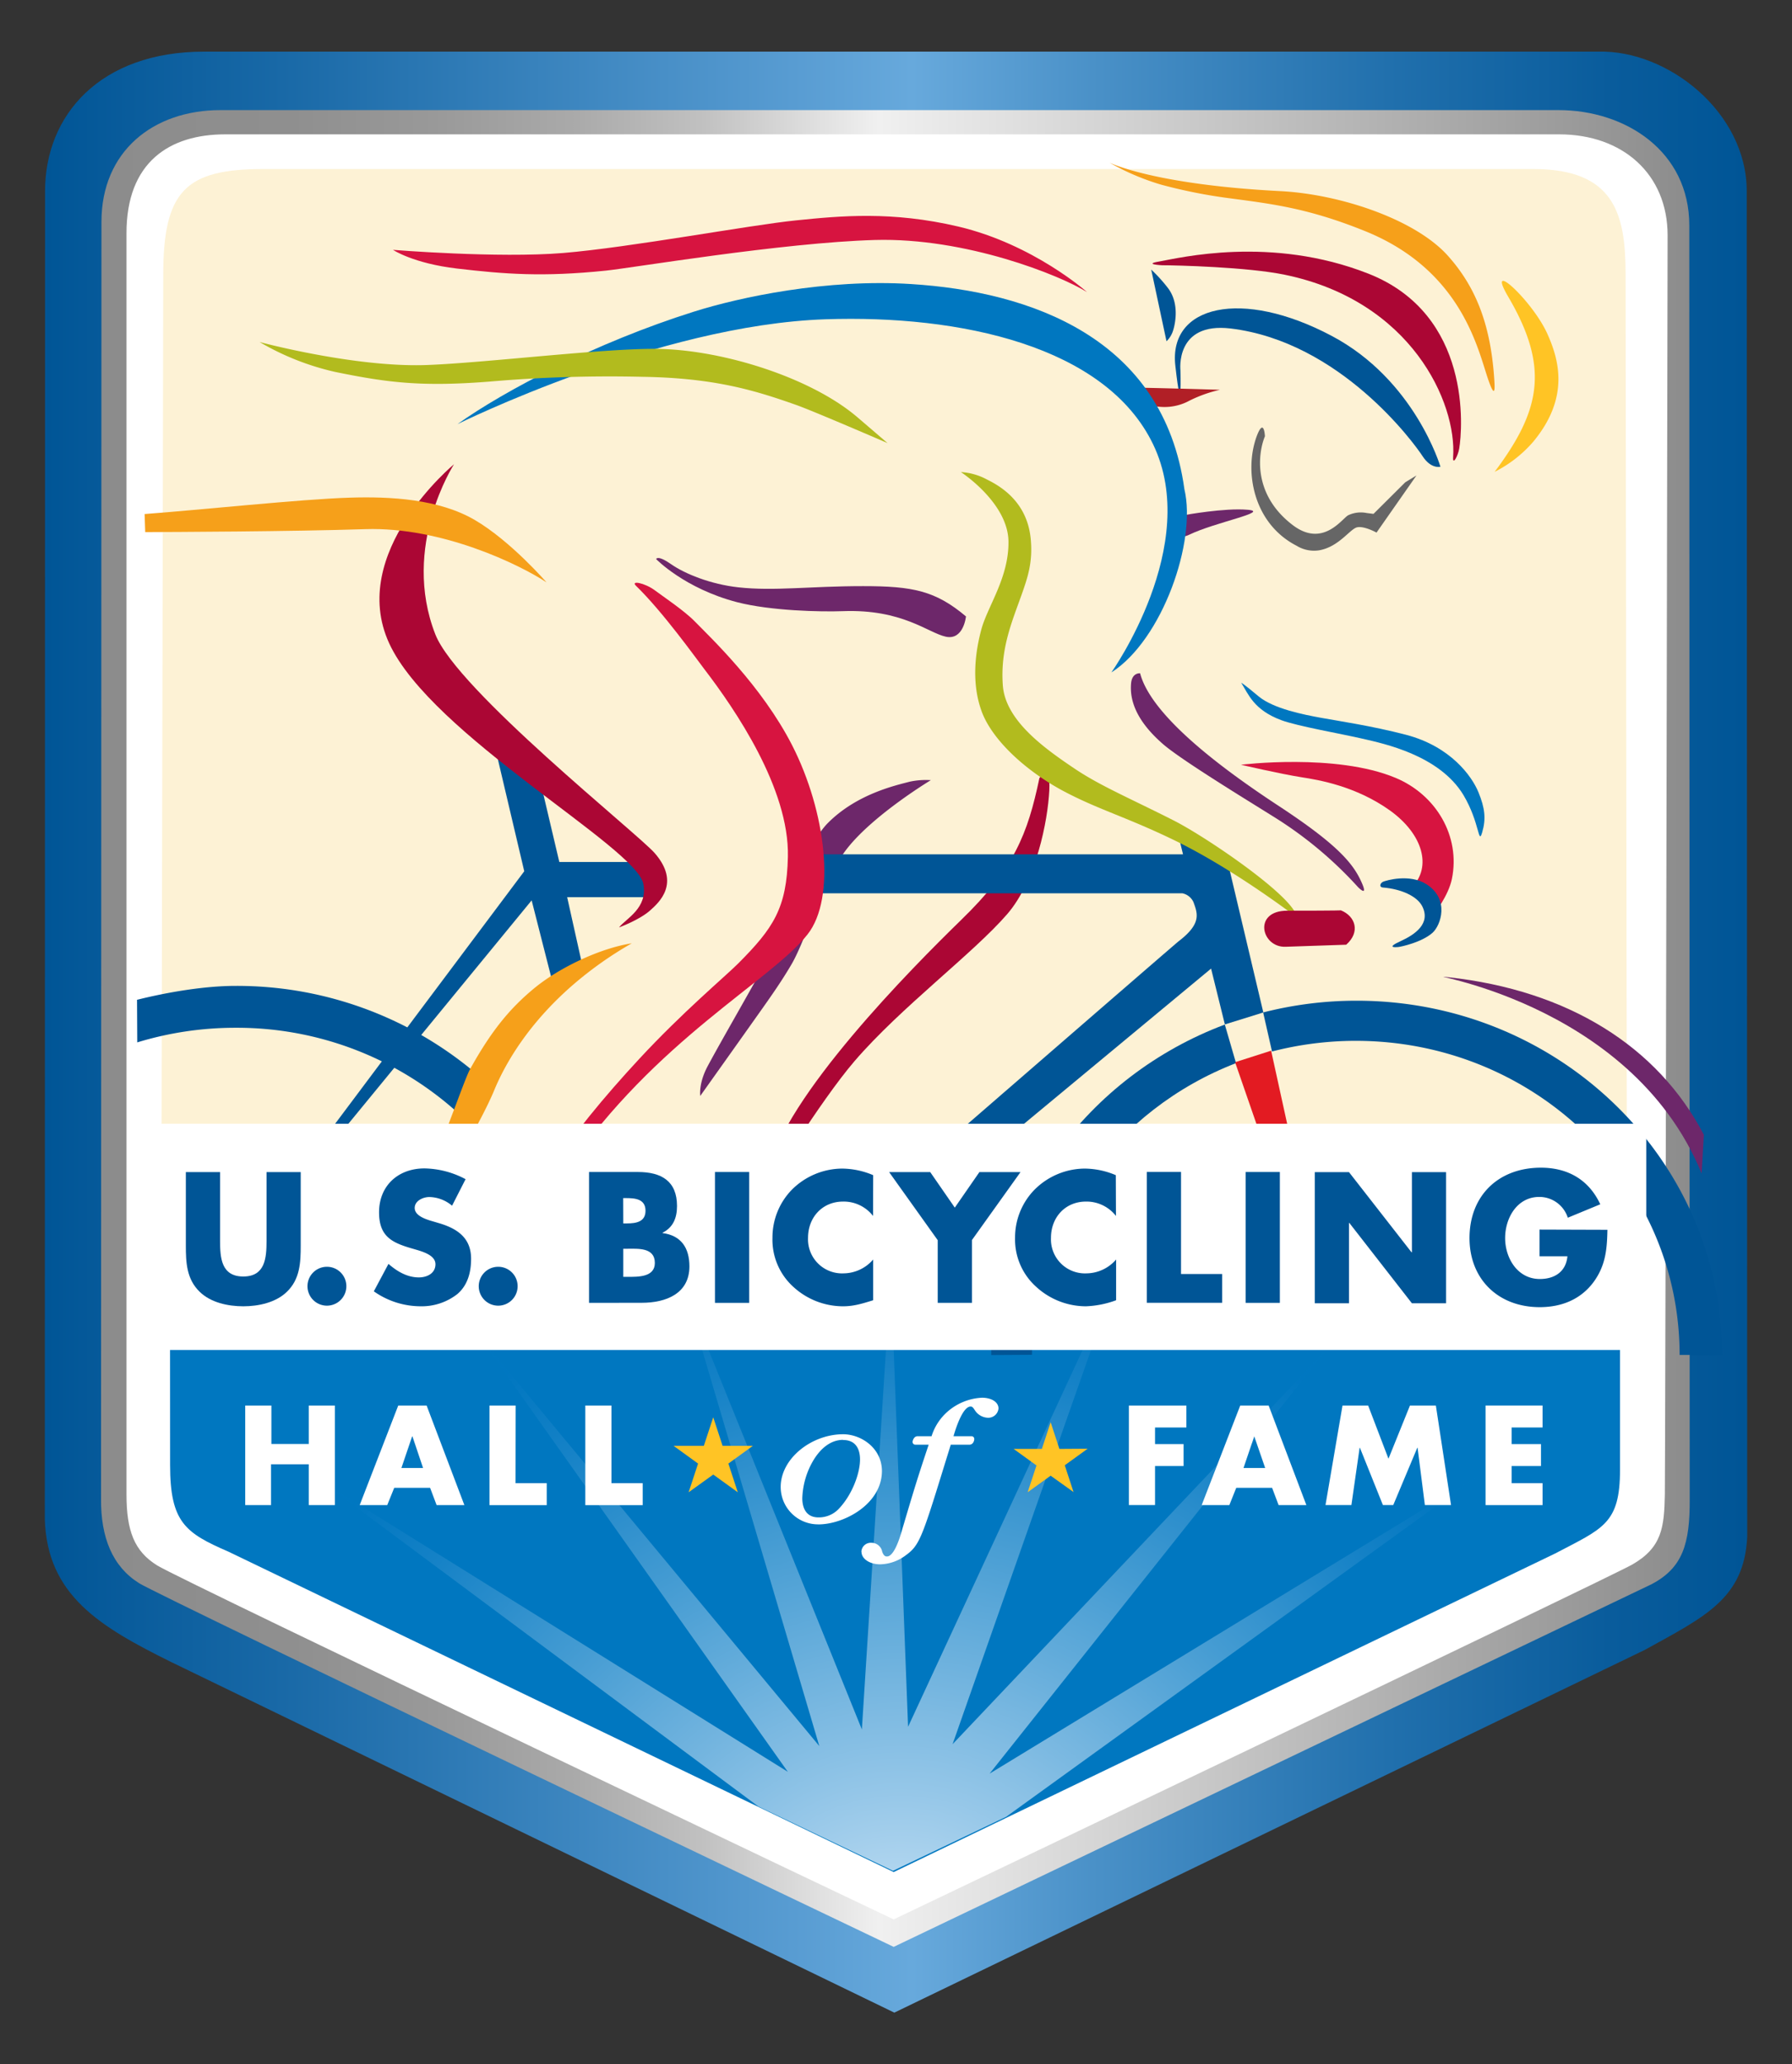
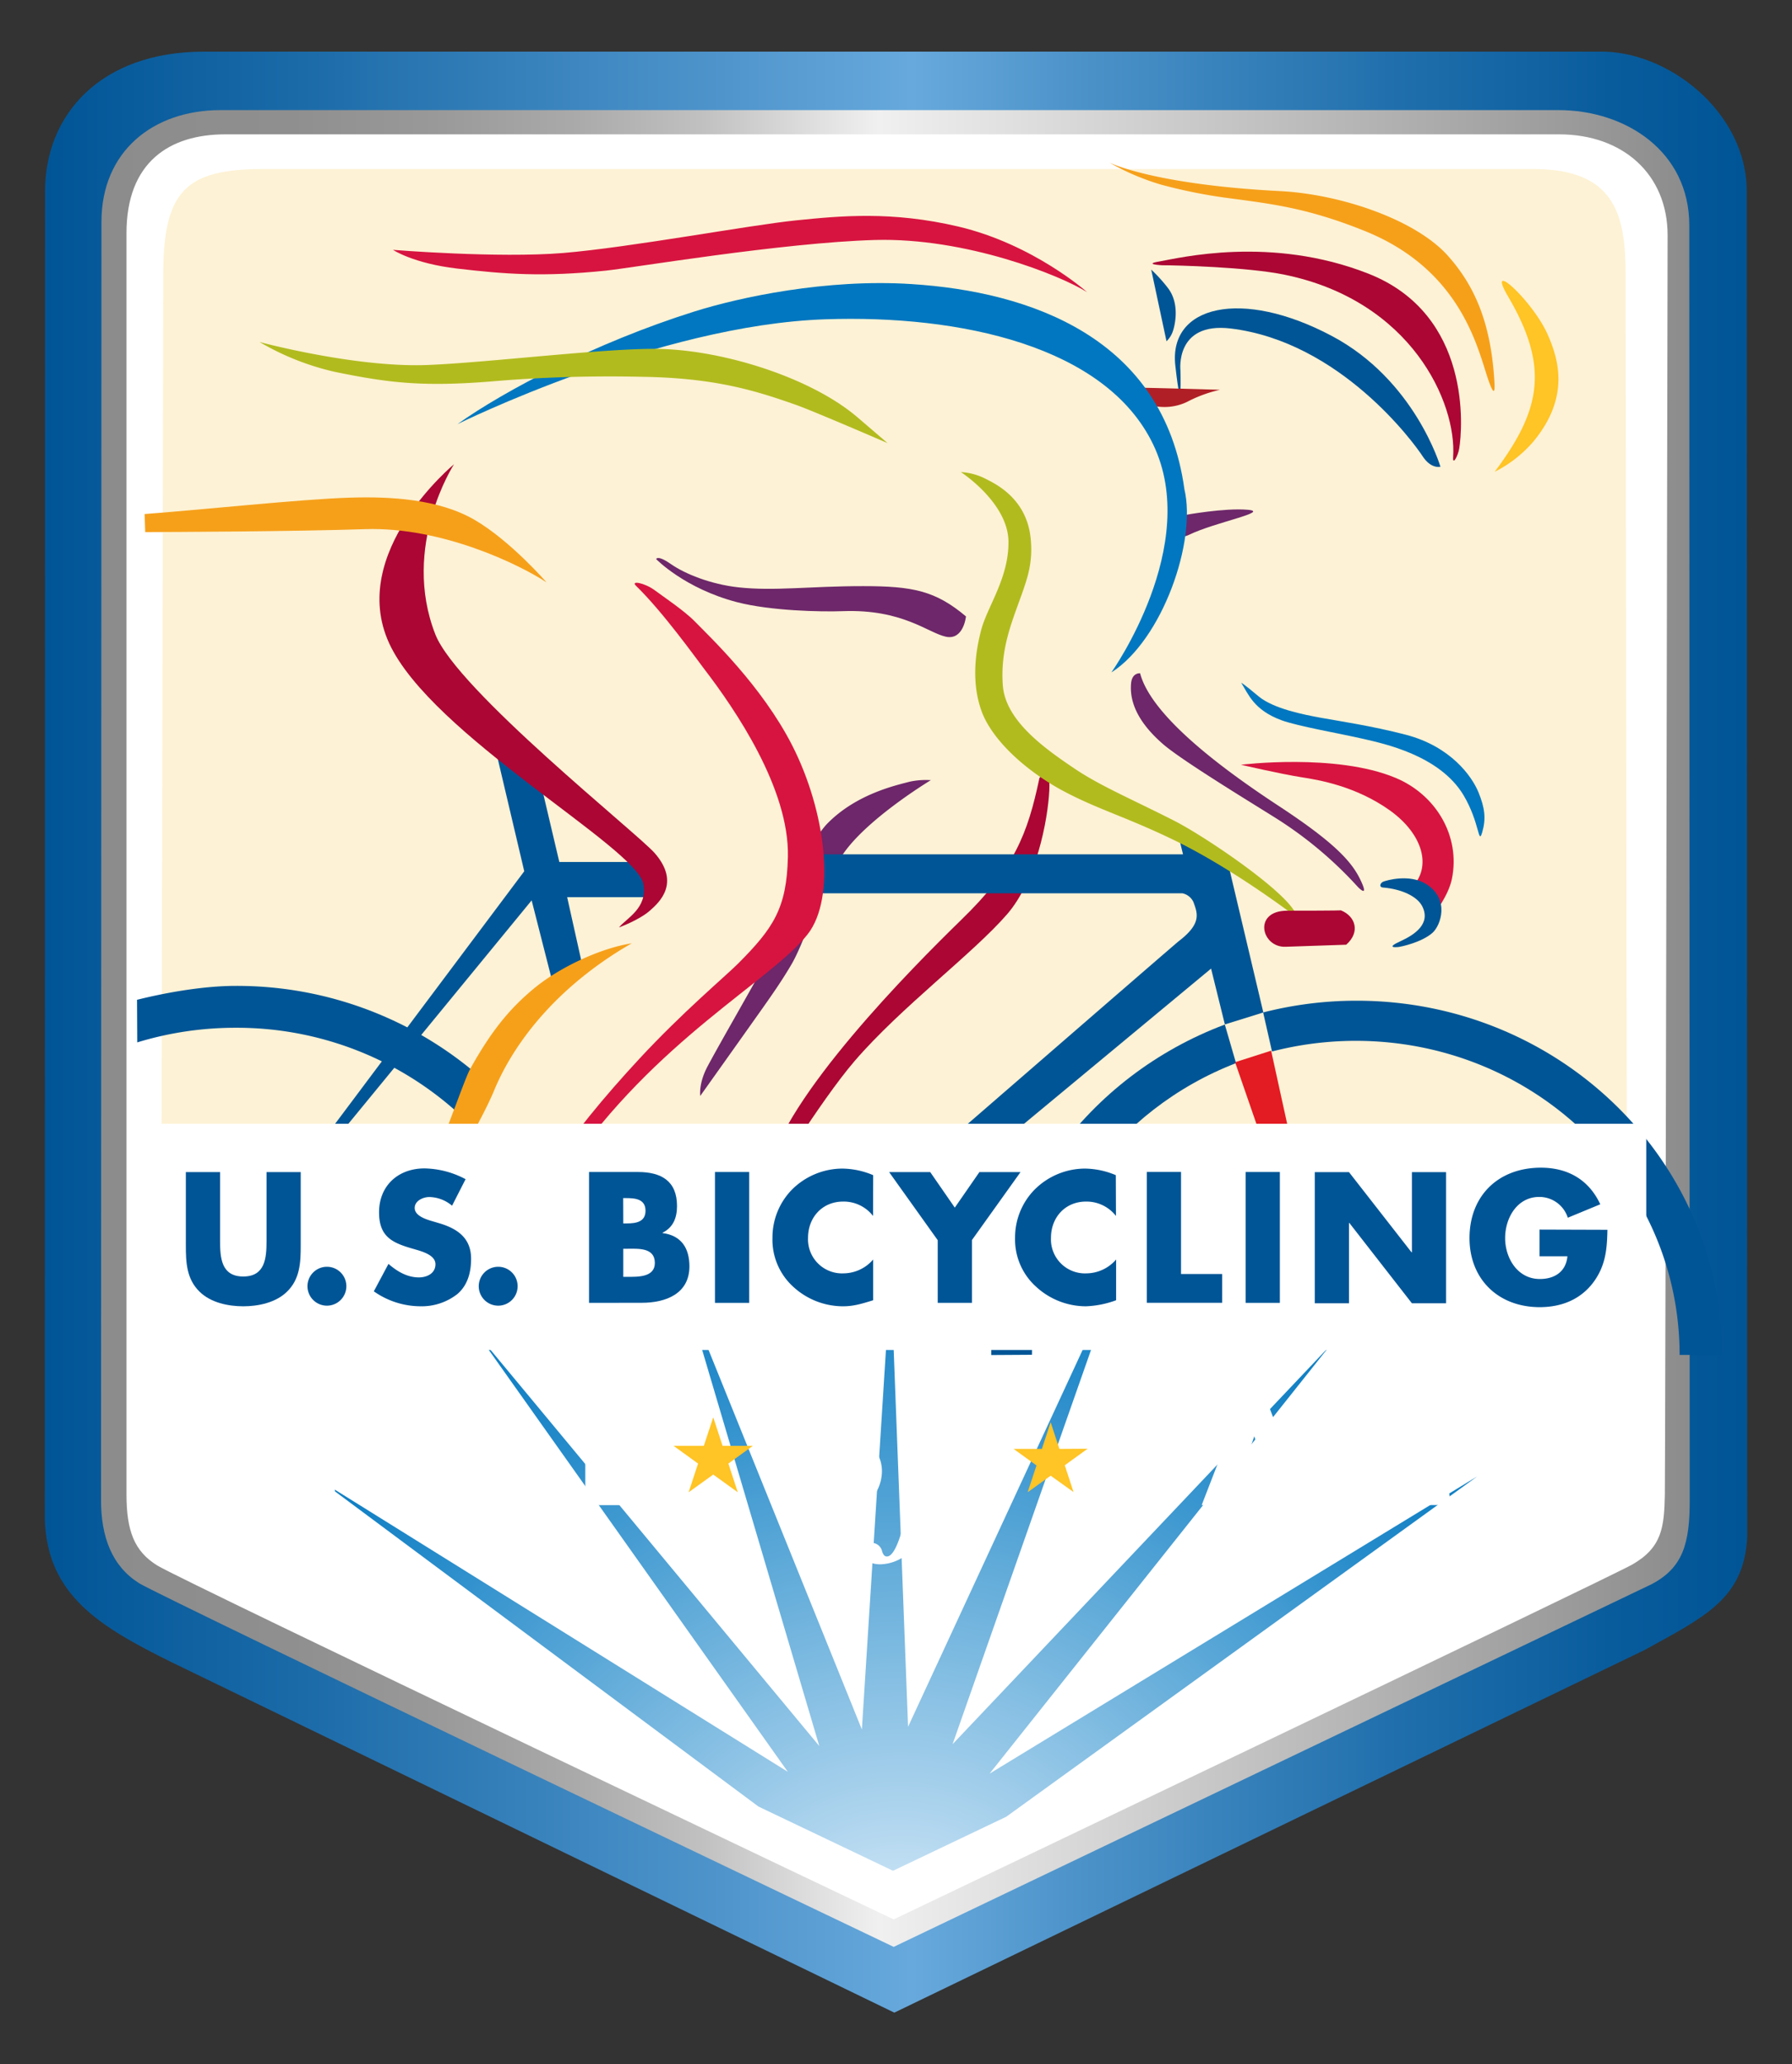
<svg xmlns="http://www.w3.org/2000/svg" width="260.57" height="300" data-name="Layer 1" version="1.1" viewBox="0 0 260.57 300">
  <rect x="0" y="0" width="260.57" height="300" fill="#333333" stroke="none" />
  <defs>
    <style>.cls-1{fill:none;}.cls-2{fill:url(#New_Gradient_Swatch_4);}.cls-3{fill:#fff;}.cls-4{fill:url(#New_Gradient_Swatch_7);}.cls-5{fill:#0077c0;}.cls-6{opacity:0.93;fill:url(#New_Gradient_Swatch_2);}.cls-7{fill:#ffc425;}.cls-8{clip-path:url(#clip-path);}.cls-9{fill:#fdf2d5;}.cls-10{fill:#6d276a;}.cls-11{fill:#005596;}.cls-12{fill:#b11f26;}.cls-13{fill:#ab0634;}.cls-14{fill:#f6a01a;}.cls-15{fill:#b2bb1e;}.cls-16{fill:#e31b22;}.cls-17{fill:#d71440;}.cls-18{fill:#666;}</style>
    <linearGradient id="New_Gradient_Swatch_4" x1="13.37" x2="468.9" y1="274.38" y2="274.38" gradientTransform="matrix(.543 0 0 .543 -.751 .914)" gradientUnits="userSpaceOnUse">
      <stop stop-color="#005596" offset="0" />
      <stop stop-color="#1969a7" offset=".14" />
      <stop stop-color="#589cd2" offset=".44" />
      <stop stop-color="#67a9dc" offset=".51" />
      <stop stop-color="#4990c7" offset=".62" />
      <stop stop-color="#2170ad" offset=".79" />
      <stop stop-color="#095c9c" offset=".92" />
      <stop stop-color="#005596" offset="1" />
    </linearGradient>
    <linearGradient id="New_Gradient_Swatch_7" x1="28.42" x2="453.56" y1="273.38" y2="273.38" gradientTransform="matrix(.543 0 0 .543 -.751 .914)" gradientUnits="userSpaceOnUse">
      <stop stop-color="#8c8c8c" offset="0" />
      <stop stop-color="#8f8f8f" offset=".12" />
      <stop stop-color="#999" offset=".21" />
      <stop stop-color="#aaa" offset=".3" />
      <stop stop-color="#c1c1c1" offset=".38" />
      <stop stop-color="#dfdfdf" offset=".45" />
      <stop stop-color="#f0f0f0" offset=".49" />
      <stop stop-color="#8c8c8c" offset="1" />
    </linearGradient>
    <radialGradient id="New_Gradient_Swatch_2" cx="240.06" cy="527.06" r="192.26" gradientTransform="matrix(1.01 0 0 1 0 .1)" gradientUnits="userSpaceOnUse">
      <stop stop-color="#e1f0fb" offset="0" />
      <stop stop-color="#a2ceeb" offset=".25" />
      <stop stop-color="#4ca0d4" offset=".62" />
      <stop stop-color="#1582c6" offset=".87" />
      <stop stop-color="#0077c0" offset="1" />
    </radialGradient>
  </defs>
  <g stroke-width=".543">
    <path class="cls-2" d="m6.552 27.774c0-11.047 7.999-20.269 23.127-20.269h202.76c10.064-0.255 21.546 8.803 21.546 20.258l0.071 195.63c-0.451 8.928-6.097 11.542-14.906 16.4l-109.11 52.71-105.13-50.944c-10.444-5.162-18.052-9.738-18.394-20.758 0 0 0.038-184.56 0.038-193.02z" fill="url(#New_Gradient_Swatch_4)" />
    <path class="cls-3" d="m16.567 32.241c0-7.977 7.455-14.444 15.509-14.444h196.27c8.048 0 15.509 6.466 15.509 14.444v185.59c1.049 10.797-5.005 11.868-15.694 17.063l-98.215 46.054-97.873-46.798c-8.896-3.576-15.759-6.271-15.509-16.302z" fill="#fff" />
    <path class="cls-4" d="m20.213 230.08c-3.842-2.407-5.57-6.602-5.521-12.276l0.06-185.56c0-10.221 7.477-16.242 17.324-16.242h194.54c9.749 0 19.019 5.978 19.019 16.748l0.06 185.08c0.043 6.521-1 10.01-5.526 12.401l-110.22 52.716s-106.63-50.912-109.74-52.863zm-1.82-12.89c0 5.271 1.119 8.254 4.472 10.325 3.581 2.223 107.08 51.439 107.08 51.439s103.9-49.591 107.38-51.564c4.347-2.483 4.662-5.434 4.755-10.162 0.076-4.206 0.402-183.03 0.402-183.03 0-8.885-6.521-14.672-15.759-14.672h-194c-7.999 0-14.34 3.967-14.33 14.384z" fill="url(#New_Gradient_Swatch_7)" />
-     <path class="cls-5" d="m24.724 195.33 210.84-0.782v19.019c0 7.917-2.462 8.542-9.439 12.21l-96.177 46.298-96.726-46.564c-6.271-2.717-8.488-4.266-8.488-12.591z" fill="#0077c0" />
  </g>
  <polygon class="cls-6" transform="matrix(.543 0 0 .543 -.751 .914)" points="232.18 461.21 239.92 339.26 244.55 460.49 300.6 339.54 256.47 465.15 357.27 358.78 266.38 473.03 396.97 393.47 270.83 484.57 240.52 499.03 204.49 481.84 87.46 394.79 212.35 472.54 129.44 355.63 220.78 465.65 184.74 343.83" fill="url(#New_Gradient_Swatch_2)" opacity=".93" />
  <g fill="#fff" stroke-width=".543">
    <path class="cls-3" d="m44.895 209.86v-5.586h3.804v14.465h-3.804v-5.929h-5.483v5.929h-3.755v-14.465h3.804v5.586z" />
-     <path class="cls-3" d="m57.323 216.23-1.016 2.51h-4.005l5.603-14.465h4.13l5.488 14.465h-4.037l-0.946-2.51zm2.646-7.483h-0.038l-1.565 4.603h3.152z" />
+     <path class="cls-3" d="m57.323 216.23-1.016 2.51h-4.005l5.603-14.465h4.13h-4.037l-0.946-2.51zm2.646-7.483h-0.038l-1.565 4.603h3.152z" />
    <path class="cls-3" d="m74.962 215.56h4.537v3.184h-8.325v-14.471h3.804z" />
    <path class="cls-3" d="m88.911 215.56h4.543v3.184h-8.347v-14.471h3.804z" />
  </g>
  <path class="cls-7" d="m109.47 210.13-3.559 2.576 1.369 4.173-3.57-2.576-3.581 2.576 1.375-4.173-3.559-2.576h4.396l1.369-4.152 1.359 4.152z" fill="#ffc425" stroke-width=".543" />
  <path class="cls-7" d="m158.15 210.55-3.326 2.402 1.277 3.896-3.331-2.38-3.342 2.407 1.282-3.896-3.32-2.402h4.103l1.277-3.88 1.272 3.88z" fill="#ffc425" stroke-width=".543" />
  <g fill="#fff" stroke-width=".543">
    <path class="cls-3" d="m167.95 207.46v2.413h4.152v3.19h-4.152v5.673h-3.804v-14.465h8.363v3.19z" />
    <path class="cls-3" d="m179.76 216.23-1.005 2.51h-4.021l5.603-14.465h4.135l5.483 14.465h-4.037l-0.946-2.51zm2.619-7.483-1.565 4.603h3.152z" />
    <path class="cls-3" d="m195.21 204.27h3.728l2.956 7.733 3.125-7.733h3.766l2.206 14.465h-3.804l-1.06-8.325h-0.043l-3.494 8.325h-1.505l-3.342-8.325h-0.043l-1.196 8.325h-3.766z" />
    <path class="cls-3" d="m219.8 207.46v2.413h4.271v3.19h-4.271v2.494h4.499v3.184h-8.287v-14.471h8.287v3.19z" />
  </g>
  <g stroke-width=".543">
    <path class="cls-9" d="m236.55 165.27-213.06-0.331 0.245-124.95c0-12.227 3.217-15.427 14.59-15.427h184.61c11.797 0 13.438 6.521 13.438 15.243z" fill="#fdf2d5" />
    <path class="cls-10" d="m181.45 74.089c3.293 0.304-4.771 1.81-8.483 3.603-2.788 1.353-0.701-2.837-0.701-2.837s5.82-1.071 9.184-0.766z" fill="#6d276a" />
    <path class="cls-11" d="m209.45 67.834s-3.695-12.612-15.813-19.019c-13.091-6.939-23.72-4.429-22.736 4.315 0.984 8.743 0.744 0.712 0.744 0.712s-0.831-7.064 7.287-6.102c15.944 1.918 26.681 16.645 27.92 18.557 1.239 1.913 2.598 1.538 2.598 1.538z" fill="#005596" />
    <path class="cls-12" d="m162.65 56.341c1.484-0.103 14.743 0.31 14.743 0.31a19.389 19.389 0 0 0-4.771 1.75 7.608 7.608 0 0 1-5.195 0.511c-1.701-0.435-6.238-2.489-4.777-2.57z" fill="#b11f26" />
    <path class="cls-5" d="m66.517 61.645c6.836-4.891 20.204-11.884 34.365-16.346 6.744-2.13 19.351-4.804 31.615-4.016 17.253 1.087 36.691 7.76 39.723 29.817 1.804 7.526-3.195 21.888-10.618 26.627 0 0 13.15-18.476 6.07-33.148-6.901-14.34-28.154-18.84-47.624-18.177-24.393 0.804-53.531 15.243-53.531 15.243z" fill="#0077c0" />
  </g>
  <polygon class="cls-11" transform="matrix(.543 0 0 .543 -.751 .914)" points="143.75 239.3 85.58 310.17 84.22 308.3 141.77 231.51 133.37 195.87 144.69 201.59 151.16 229.03 176.5 229.03 176.5 238.45 153.26 238.45 157.18 256.03 149.63 262.36" fill="#005596" />
  <g stroke-width=".543">
    <path class="cls-13" d="m56.594 93.505c6.157 13.341 35.919 29.583 36.952 34.946 0.685 3.543-2.543 5.054-3.532 6.331 0 0 3-1.087 4.559-2.5 1.201-1.087 4.45-3.913 0.625-8.298-2.565-2.924-28.735-23.709-31.898-31.789-5.016-12.803 2.717-24.725 2.717-24.725s-15.52 12.814-9.423 26.035z" fill="#ab0634" />
    <path class="cls-10" d="m132.26 113.61c-1.886 0.505-7.608 1.723-11.857 5.978-3.972 3.967-6.059 14.819-9.004 20.177s-6.439 11.346-8.488 15.161c-1.369 2.554-1.087 4.347-1.087 4.347s5.537-7.782 8.537-12.015c1.81-2.549 3.369-4.766 4.804-7.238 2.174-3.804 4.483-12.265 8.08-16.786 3.918-4.923 12.107-9.852 12.107-9.852a11.205 11.205 0 0 0-3.092 0.228z" fill="#6d276a" />
    <path class="cls-13" d="m151.14 113.08c-1.723 8.151-3.635 13.107-11.412 20.649-7.064 6.874-25.725 25.665-28.094 36.772-1.185 5.592-0.299 2.505-0.299 2.505s7.879-12.928 12.917-18.786c6.744-7.841 17.248-15.639 22.22-21.388 4.211-4.891 5.874-13.542 6.102-17.905s-1.435-1.848-1.435-1.848z" fill="#ab0634" />
    <path class="cls-11" d="m178.41 124.81-7.222-4.054 0.831 3.407h-54.449v5.662h54.341a2.277 2.277 0 0 1 1.63 1.288c0.609 1.695 1.19 3.125-2.174 5.695-0.543 0.418-37.261 32.257-37.261 32.257l8.151-0.228 33.843-28.067 2.005 8.113 5.592-1.739z" fill="#005596" />
    <path class="cls-1" d="m244.24 196.9c0-25.203-21.084-45.646-47.102-45.646a48.651 48.651 0 0 0-12.286 1.581l-5.119 1.668c-17.389 6.711-29.675 23.16-29.675 42.386" fill="none" />
    <path class="cls-9" d="m178.09 148.88 0.37-0.141z" fill="#fdf2d5" />
    <path class="cls-9" d="m179.73 154.52 5.119-1.668a46.586 46.586 0 0 0-5.124 1.63z" fill="#fdf2d5" />
  </g>
  <g fill="#005596" stroke-width=".543">
    <path class="cls-11" d="m250.39 196.93c0-28.436-23.785-51.493-53.134-51.493a54.748 54.748 0 0 0-13.585 1.706l1.288 5.668-0.12 0.038a48.651 48.651 0 0 1 12.286-1.581c26.018 0 47.102 20.432 47.102 45.646z" />
    <path class="cls-11" d="m144.13 196.93c0-21.888 14.096-40.571 33.968-48.026l1.63 5.603c-17.389 6.711-29.675 23.16-29.675 42.386z" />
    <path class="cls-11" d="m69.006 164.09-0.206-1.63 2.271-4.815a53.835 53.835 0 0 0-36.827-14.362c-4.597 0-10.064 0.956-14.319 2.022l0.033 6.189a48.787 48.787 0 0 1 14.292-2.125 47.907 47.907 0 0 1 34.756 14.721z" />
  </g>
  <g stroke-width=".543">
    <path class="cls-14" d="m66.408 168.83c2.288-3.918 4.347-7.733 5.402-10.254 1.907-4.657 5.548-10.325 11.661-15.579a54.194 54.194 0 0 1 8.39-5.901c-4.527 0.701-10.493 3.472-14.248 6.586-3.462 2.875-6.124 6.064-9.238 11.656-0.761 1.369-2.891 7.673-5.293 13.417z" fill="#f6a01a" />
    <path class="cls-15" d="m124.68 60.645 4.38 3.755s-10.868-4.7-13.308-5.554c-5.88-2.076-11.803-3.918-22.28-4.081a202.73 202.73 0 0 0-22.329 0.696c-9.868 0.772-14.819 0.147-22.405-1.407a38.267 38.267 0 0 1-10.993-4.347s13.857 3.733 24.317 3.342c8.662-0.321 26.23-2.5 33.773-2.342 9.504 0.201 22.176 4.228 28.844 9.939z" fill="#b2bb1e" />
-     <path class="cls-10" d="m247.43 170.55c-10.482-25.567-42.494-29.148-36.903-28.534 17.503 1.902 30.529 10.064 37.223 22.899" fill="#6d276a" />
    <path class="cls-14" d="m21.029 74.708c7.885-0.581 22.899-2.174 29.773-2.38 5.978-0.196 13.042 0.196 18.264 3.26s10.401 9.048 10.401 9.048c-3.869-2.559-15.183-8.086-26.323-7.733-10.868 0.353-28.061 0.413-32.028 0.429z" fill="#f6a01a" />
  </g>
  <polygon class="cls-16" transform="matrix(.543 0 0 .543 -.751 .914)" points="351.57 324.17 341.77 279.53 332.12 282.62 347.98 328.41" fill="#e31b22" />
  <g stroke-width=".543">
    <path class="cls-17" d="m95.203 85.783c-1.478-1.087-3.576-1.473-2.717-0.636 3.88 3.76 8.613 10.379 9.95 12.129 4.423 5.776 12.352 17.324 12.129 27.246-0.163 7.472-2.108 10.374-7.244 15.52-1.858 1.858-8.048 7.032-14.362 13.841-5.13 5.532-9.852 11.227-13.433 16.791-3.972 6.162-3.505 13.824-3.505 13.824s-0.619-4.26 6.369-14.465c12.944-18.927 29.654-27.42 35.033-34.235 4.184-5.298 2.684-17.845-2.239-27.48-4.412-8.635-11.89-15.677-14.161-18.008-1.527-1.57-4.793-3.749-5.82-4.527z" fill="#d71440" />
    <path class="cls-10" d="m140.46 89.587c-4.429-3.733-7.744-4.402-14.955-4.402-7.792 0-12.895 0.75-18.144 0.174-4.043-0.446-7.782-1.967-9.781-3.364-2-1.397-2.174-0.744-2.174-0.744s4.119 4.271 11.765 6.266c4.891 1.266 12.221 1.424 15.406 1.304 8.656-0.315 12.357 3.152 14.949 3.712s2.934-2.945 2.934-2.945z" fill="#6d276a" />
    <path class="cls-13" d="m168.98 38.55c1.973 0 12.449 0.255 17.862 1.386 18.383 3.804 24.997 18.574 24.453 26.486-0.087 1.321 0.712-0.179 0.886-1.234 0.473-2.815 1.875-19.476-13.205-25.415-14.194-5.586-27.567-2.261-30.371-1.777-2.489 0.413 0.375 0.554 0.375 0.554z" fill="#ab0634" />
-     <path class="cls-18" d="m183.93 63.405c-0.94 2.266-1.929 8.33 4.005 12.879 4.402 3.38 7.184-0.891 8.097-1.397a4.287 4.287 0 0 1 2.679-0.331l1.005 0.13 4.619-4.592 1.63-0.994-5.809 8.303s-1.761-0.978-2.799-0.772c-1.038 0.206-2.625 2.82-5.51 3.342a4.842 4.842 0 0 1-3.304-0.652c-6.347-3.26-7.662-10.895-5.809-15.922 1.065-2.82 1.196 0.005 1.196 0.005z" fill="#666" />
    <path class="cls-11" d="m170.58 48.022s1.234-3.581-0.761-6.173a22.122 22.122 0 0 0-2.424-2.668l2.223 10.417a3.657 3.657 0 0 0 0.962-1.576z" fill="#005596" />
    <path class="cls-14" d="m217.31 55.678c0.038 0.744 0.087 2.462-0.978-0.706-1.5-4.472-3.956-15.819-17.932-21.421-8.091-3.26-13.286-3.896-19.416-4.711a75.137 75.137 0 0 1-10.194-2.016 35.56 35.56 0 0 1-7.466-3.19s6.336 3.19 24.828 4.141c8.825 0.456 19.666 4.141 24.361 9.374 4.293 4.777 6.352 10.499 6.798 18.53z" fill="#f6a01a" />
    <path class="cls-5" d="m212.81 115.57c-3.505-5.836-11.678-7.51-14.585-8.189-3.049-0.712-9.586-1.842-11.917-2.717-4.021-1.494-4.793-3.804-5.825-5.434 0 0 0.174 0 2.559 2 2.174 1.782 6.521 2.63 9.08 3.097 2.559 0.467 7.331 1.163 12.303 2.456 6.521 1.701 9.607 6.043 10.553 8.358 0.946 2.315 1.119 3.864 0.543 5.825s-0.342-1.407-2.712-5.396z" fill="#0077c0" />
    <path class="cls-17" d="m158.06 42.452c-3.929-2.462-17.655-7.95-30.865-7.575-13.466 0.391-35.202 4.054-39.125 4.456-9.146 0.94-14.628 0.511-21.617-0.304-6.38-0.75-9.309-2.717-9.309-2.717s15.248 1.239 24.758 0.456c9.781-0.815 27.002-4.043 33.843-4.739 6.461-0.658 13.922-1.38 23.622 0.902 10.917 2.581 18.693 9.521 18.693 9.521z" fill="#d71440" />
    <rect class="cls-3" x="22.708" y="163.32" width="216.67" height="32.876" fill="#fff" />
    <path class="cls-7" d="m217.33 68.573c6.7-8.928 8.015-15.166 1.973-25.453-3.402-5.793 3.57 0.614 5.711 5.434 1.576 3.543 3.364 9.129-2.098 15.677a18.286 18.286 0 0 1-5.586 4.342z" fill="#ffc425" />
    <path class="cls-17" d="m205.32 128.92c2.891-2.929 1.598-7.689-3.222-11.14-4.956-3.538-10.395-4.44-12.786-4.809-3.179-0.5-8.868-1.826-8.868-1.826s13.808-1.717 22.475 1.902c5.885 2.451 9.477 8.466 8.195 14.699-0.5 2.44-2.587 5.081-2.587 5.081z" fill="#d71440" />
    <path class="cls-11" d="m201.12 128.99c2.625 0.217 4.891 1.239 5.662 2.679 1.315 2.538-1.005 4.146-3.141 5.119-2.136 0.973-0.75 0.891-0.326 0.848 0.424-0.043 3.418-0.685 4.978-2.065 1.217-1.087 2.532-4.891-0.88-7.064-2.467-1.565-5.874-0.543-6.293-0.364s-0.668 0.793 0 0.848z" fill="#005596" />
    <path class="cls-15" d="m142.75 103.42c1.592 4.266 6.657 8.852 12.314 11.776 4.983 2.576 8.825 3.592 15.732 6.939 8.694 4.217 17.759 11.183 17.759 11.183-0.212-2.869-13.091-11.656-17.932-14.096-6.352-3.217-10.591-4.989-14.297-7.466-4.543-3.049-10.145-7.064-10.509-12.167-0.375-5.255 1.288-9.107 2.717-13.112 0.886-2.505 1.63-4.695 1.364-7.907-0.413-5.38-4.081-7.749-6.374-8.874a9.064 9.064 0 0 0-3.804-1.087s6.831 4.423 6.918 10.064c0.071 5.222-2.951 9.309-3.907 12.672-0.81 2.94-1.609 7.684 0.022 12.074z" fill="#b2bb1e" />
    <path class="cls-10" d="m165.78 97.852c1.63 6.217 11.955 13.9 20.133 19.264s10.694 8.151 11.955 10.868c0.891 1.891 0.38 1.701-0.375 0.973a57.465 57.465 0 0 0-12.406-10.325c-3.804-2.38-13.199-8.108-15.911-10.433-2.581-2.228-5.027-5.255-4.711-8.857 0.136-1.625 1.315-1.489 1.315-1.489z" fill="#6d276a" />
    <path class="cls-13" d="m194.97 132.3c2.141 0.859 2.864 3.168 0.777 4.999l-8.825 0.299c-3.521 0.12-4.782-5.244 0.255-5.244 7.841 0 7.792-0.054 7.792-0.054z" fill="#ab0634" />
  </g>
  <g fill="#005596" stroke-width=".543">
    <path class="cls-11" d="m43.727 170.34v10.689c0 2.44-0.098 4.864-2.005 6.706-1.598 1.56-4.114 2.114-6.347 2.114-2.233 0-4.744-0.543-6.347-2.114-1.902-1.842-2.005-4.266-2.005-6.706v-10.689h4.978v10.01c0 2.467 0.179 5.168 3.375 5.168 3.195 0 3.38-2.717 3.38-5.168v-10.01z" />
    <path class="cls-11" d="m50.362 186.91a2.826 2.826 0 1 1-2.826-2.804 2.82 2.82 0 0 1 2.826 2.804z" />
    <path class="cls-11" d="m65.735 175.23a5.282 5.282 0 0 0-3.304-1.261c-0.913 0-2.13 0.543-2.13 1.587 0 1.043 1.342 1.538 2.206 1.82l1.272 0.375c2.663 0.777 4.722 2.119 4.722 5.189 0 1.891-0.456 3.804-1.983 5.119a8.428 8.428 0 0 1-5.434 1.788 11.841 11.841 0 0 1-6.727-2.174l2.13-3.989c1.244 1.087 2.717 1.967 4.418 1.967 1.168 0 2.413-0.576 2.413-1.918 0-1.342-1.956-1.858-3.021-2.174-3.125-0.88-5.179-1.69-5.179-5.369 0-3.858 2.766-6.38 6.602-6.38a13.123 13.123 0 0 1 5.978 1.565z" />
    <path class="cls-11" d="m75.266 186.91a2.826 2.826 0 1 1-2.826-2.804 2.82 2.82 0 0 1 2.826 2.804z" />
    <path class="cls-11" d="m85.65 189.35v-19.019h7.108c3.402 0 5.684 1.31 5.684 4.94 0 1.712-0.543 3.103-2.103 3.885v0.049c2.717 0.353 3.907 2.174 3.907 4.842 0 3.978-3.429 5.293-6.928 5.293zm4.978-11.547h0.543c1.321 0 2.69-0.228 2.69-1.837 0-1.744-1.543-1.842-2.891-1.842h-0.353zm0 7.765h0.63c1.473 0 3.961 0.076 3.961-2.016 0-2.293-2.462-2.065-4.086-2.065h-0.505z" />
    <path class="cls-11" d="m108.94 189.35h-4.978v-19.019h4.978z" />
    <path class="cls-11" d="m126.95 176.72a5.402 5.402 0 0 0-4.347-2.092c-3.049 0-5.108 2.315-5.108 5.266a4.95 4.95 0 0 0 5.179 5.168 5.744 5.744 0 0 0 4.293-2.016v5.923c-1.63 0.505-2.842 0.88-4.391 0.88a10.705 10.705 0 0 1-7.184-2.793 9.238 9.238 0 0 1-3.07-7.184 9.928 9.928 0 0 1 2.815-6.961 10.428 10.428 0 0 1 7.287-3.076 11.776 11.776 0 0 1 4.543 0.956z" />
    <path class="cls-11" d="m129.28 170.34h5.978l3.576 5.168 3.581-5.168h5.978l-7.064 9.879v9.129h-4.978v-9.107z" />
    <path class="cls-11" d="m162.27 176.72a5.434 5.434 0 0 0-4.347-2.092c-3.049 0-5.103 2.315-5.103 5.266a4.945 4.945 0 0 0 5.179 5.168 5.755 5.755 0 0 0 4.293-2.016v5.923a14.172 14.172 0 0 1-4.396 0.88 10.716 10.716 0 0 1-7.184-2.793 9.238 9.238 0 0 1-3.114-7.184 9.912 9.912 0 0 1 2.82-6.961 10.406 10.406 0 0 1 7.282-3.076 11.803 11.803 0 0 1 4.548 0.956z" />
    <path class="cls-11" d="m171.73 185.16h5.978v4.184h-10.955v-19.019h4.978z" />
    <path class="cls-11" d="m186.1 189.35h-4.978v-19.019h4.978z" />
    <path class="cls-11" d="m191.18 170.35h4.972l9.097 11.656h0.054v-11.656h4.967v19.063h-4.967l-9.102-11.683h-0.049v11.683h-4.972z" />
    <path class="cls-11" d="m233.73 178.73c-0.049 2.771-0.255 5.141-1.951 7.51-1.88 2.598-4.7 3.733-7.896 3.733-6.016 0-10.205-4.059-10.205-10.037 0-6.173 4.211-10.232 10.379-10.232 3.94 0 6.983 1.766 8.635 5.32l-4.722 1.951a4.347 4.347 0 0 0-4.141-3.021c-3.26 0-4.972 3.097-4.972 5.978s1.777 5.95 5.048 5.95c2.174 0 3.804-1.087 4.01-3.304h-4.059v-3.88z" />
  </g>
  <path class="cls-3" d="m118.98 221.54a5.434 5.434 0 0 1-5.461-5.434c0-4.141 4.483-7.657 9.075-7.662 2.57 0 5.635 1.956 5.646 5.358-0.027 4.815-5.521 7.738-9.238 7.744zm3.624-12.281c-1.875 0-3.358 1.321-4.385 3.065a11.52 11.52 0 0 0-1.56 5.434c0 1.119 0.38 2.771 2.358 2.771a3.983 3.983 0 0 0 2.983-1.282c1.983-2.108 3.059-5.217 3.054-7.14 0-1.282-0.462-2.82-2.451-2.826" fill="#fff" stroke-width=".543" />
  <path class="cls-3" d="m125.25 225.53a1.364 1.364 0 0 1 1.456-1.31 1.581 1.581 0 0 1 1.57 1.282c0.092 0.277 0.288 0.717 0.658 0.701 0.978 0.076 1.799-2.32 2.174-3.657 1.723-5.787 2.174-7.358 3.929-12.585h-1.967a0.402 0.402 0 0 1-0.375-0.451s0.103-0.717 0.674-0.777h2.087a7.858 7.858 0 0 1 2.326-3.576 8.205 8.205 0 0 1 5.016-2.022c1.234 0 2.369 0.543 2.391 1.549a1.489 1.489 0 0 1-1.549 1.364 2.364 2.364 0 0 1-1.886-1.087c-0.217-0.337-0.364-0.543-0.581-0.543-1.087-0.082-2.098 2.799-2.527 4.315h2.646a0.397 0.397 0 0 1 0.375 0.413c0 0.19-0.125 0.761-0.652 0.815h-2.766l-1.049 3.385c-3.184 10.325-3.559 11.297-5.537 12.721a6.369 6.369 0 0 1-3.679 1.282c-1.527 0-2.717-0.804-2.717-1.82zm12.862-15.569z" fill="#fff" stroke-width=".543" />
</svg>